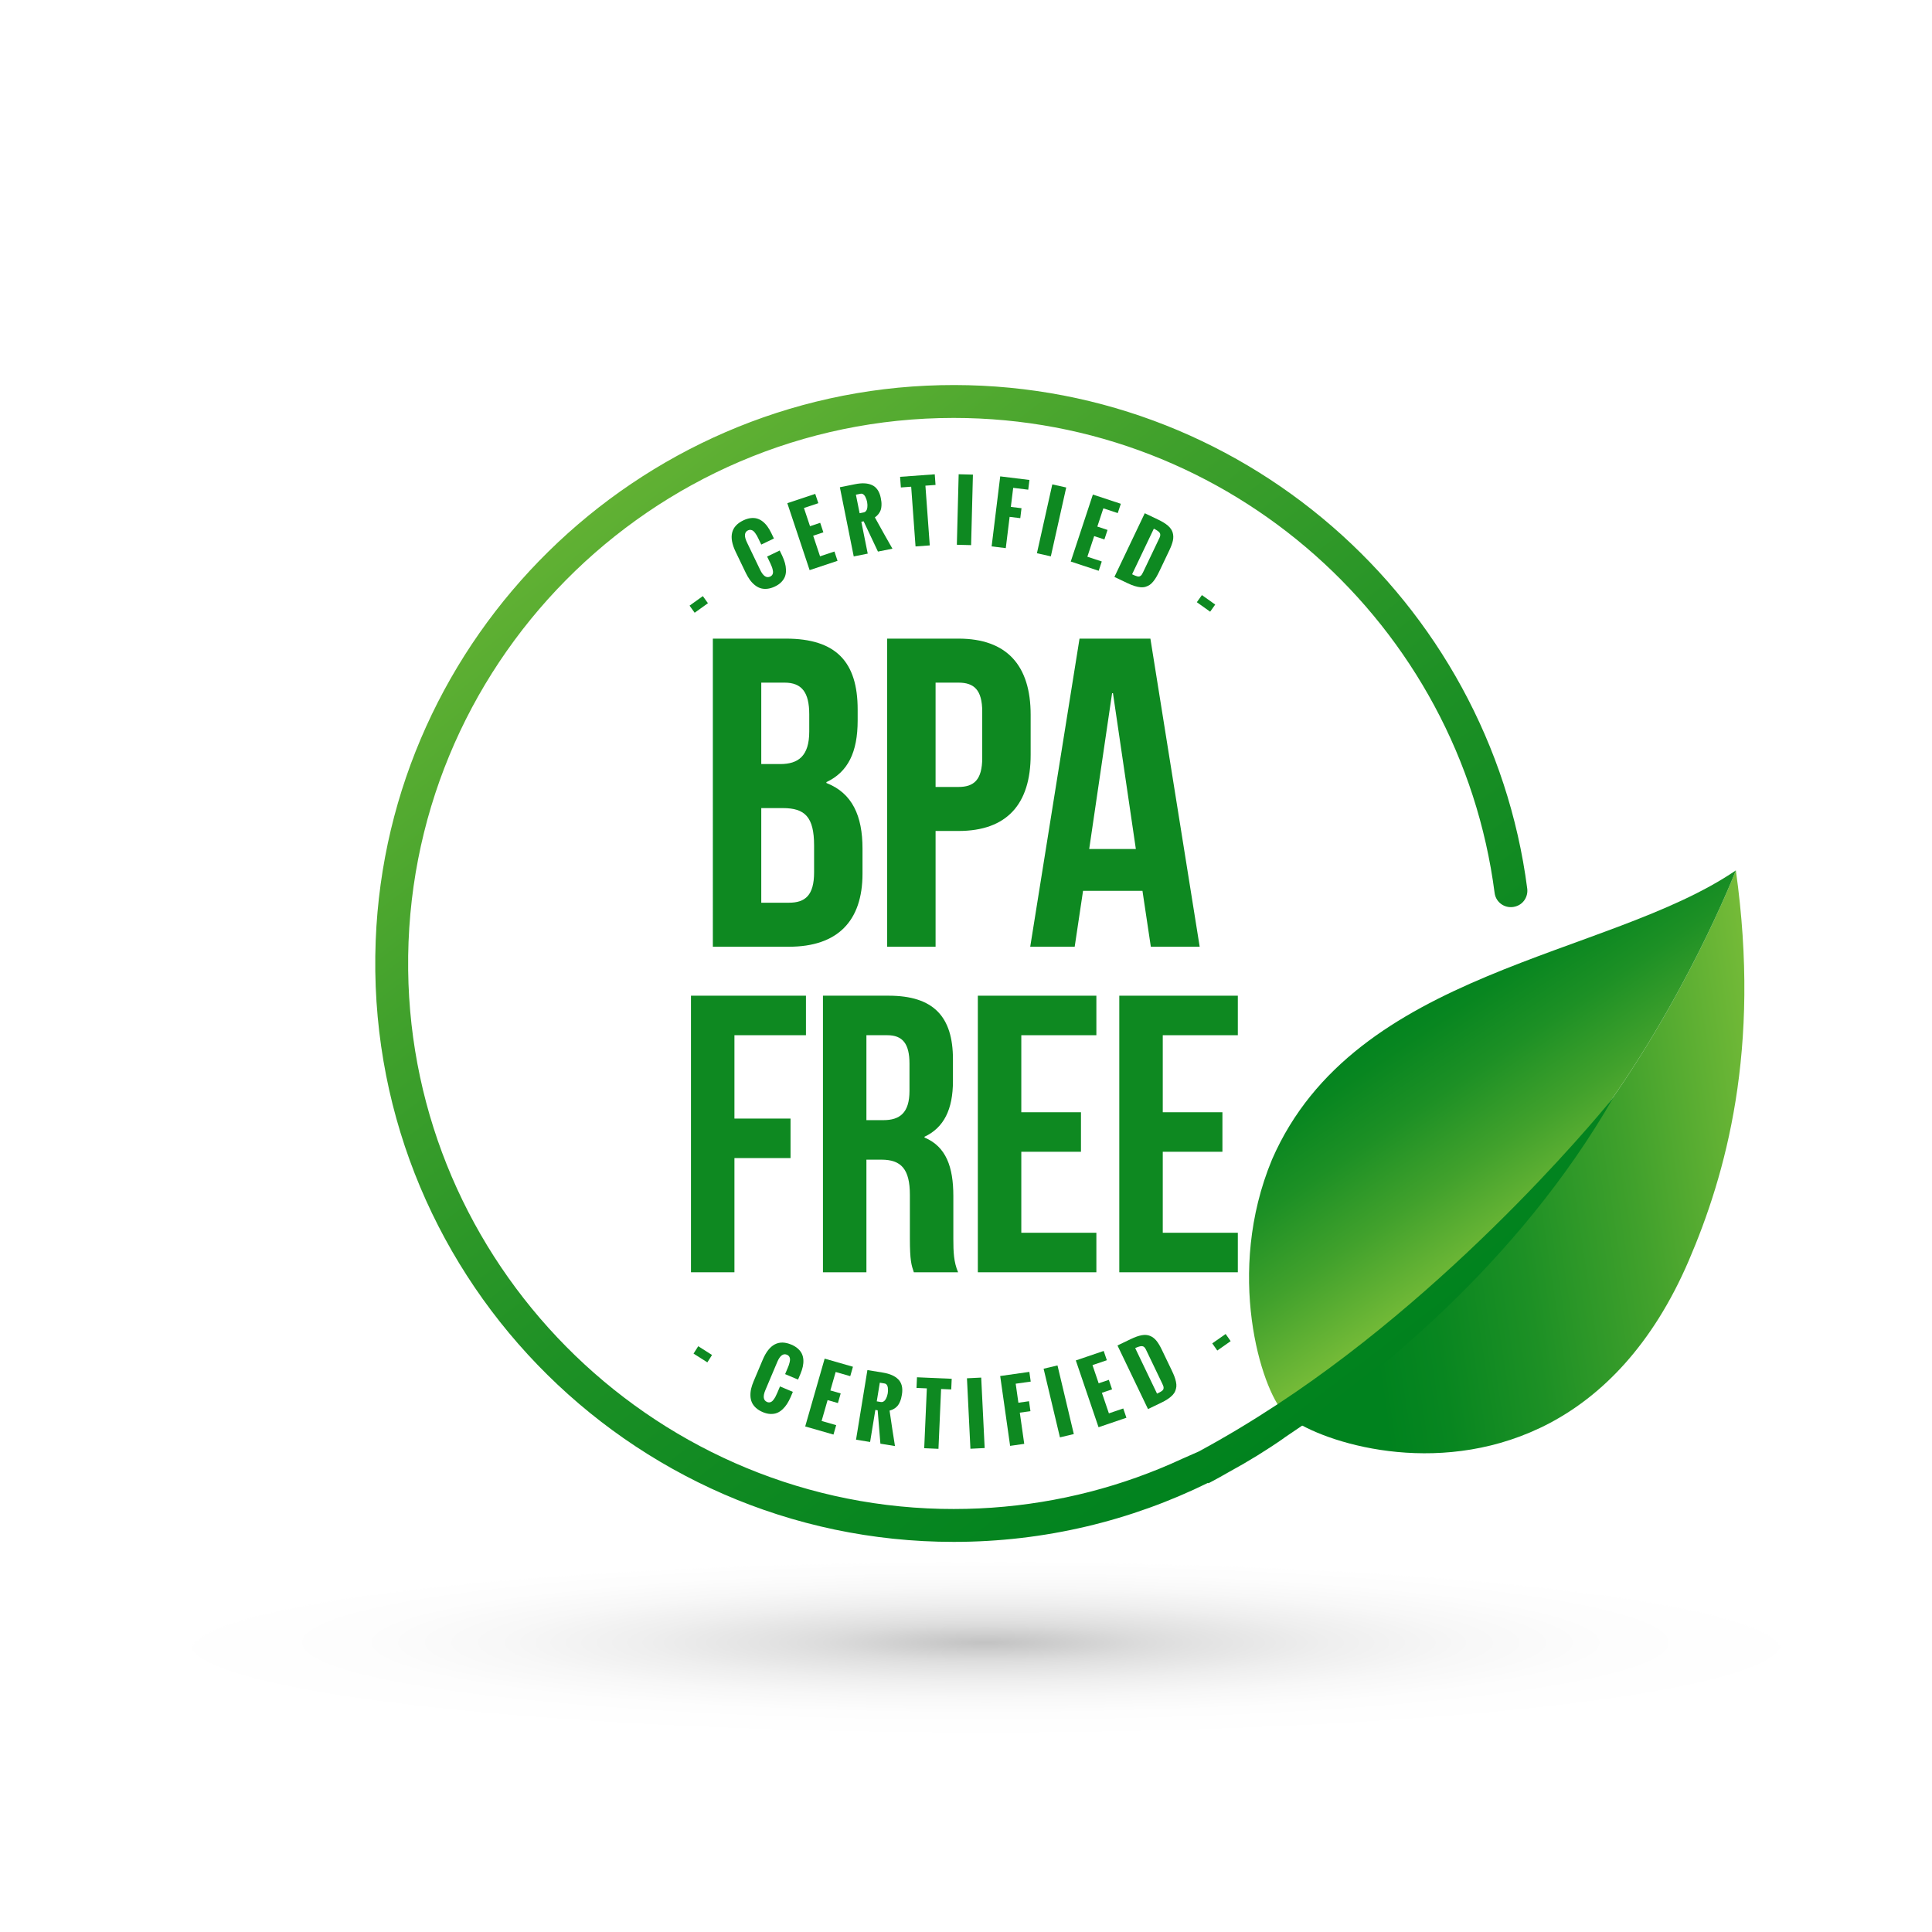
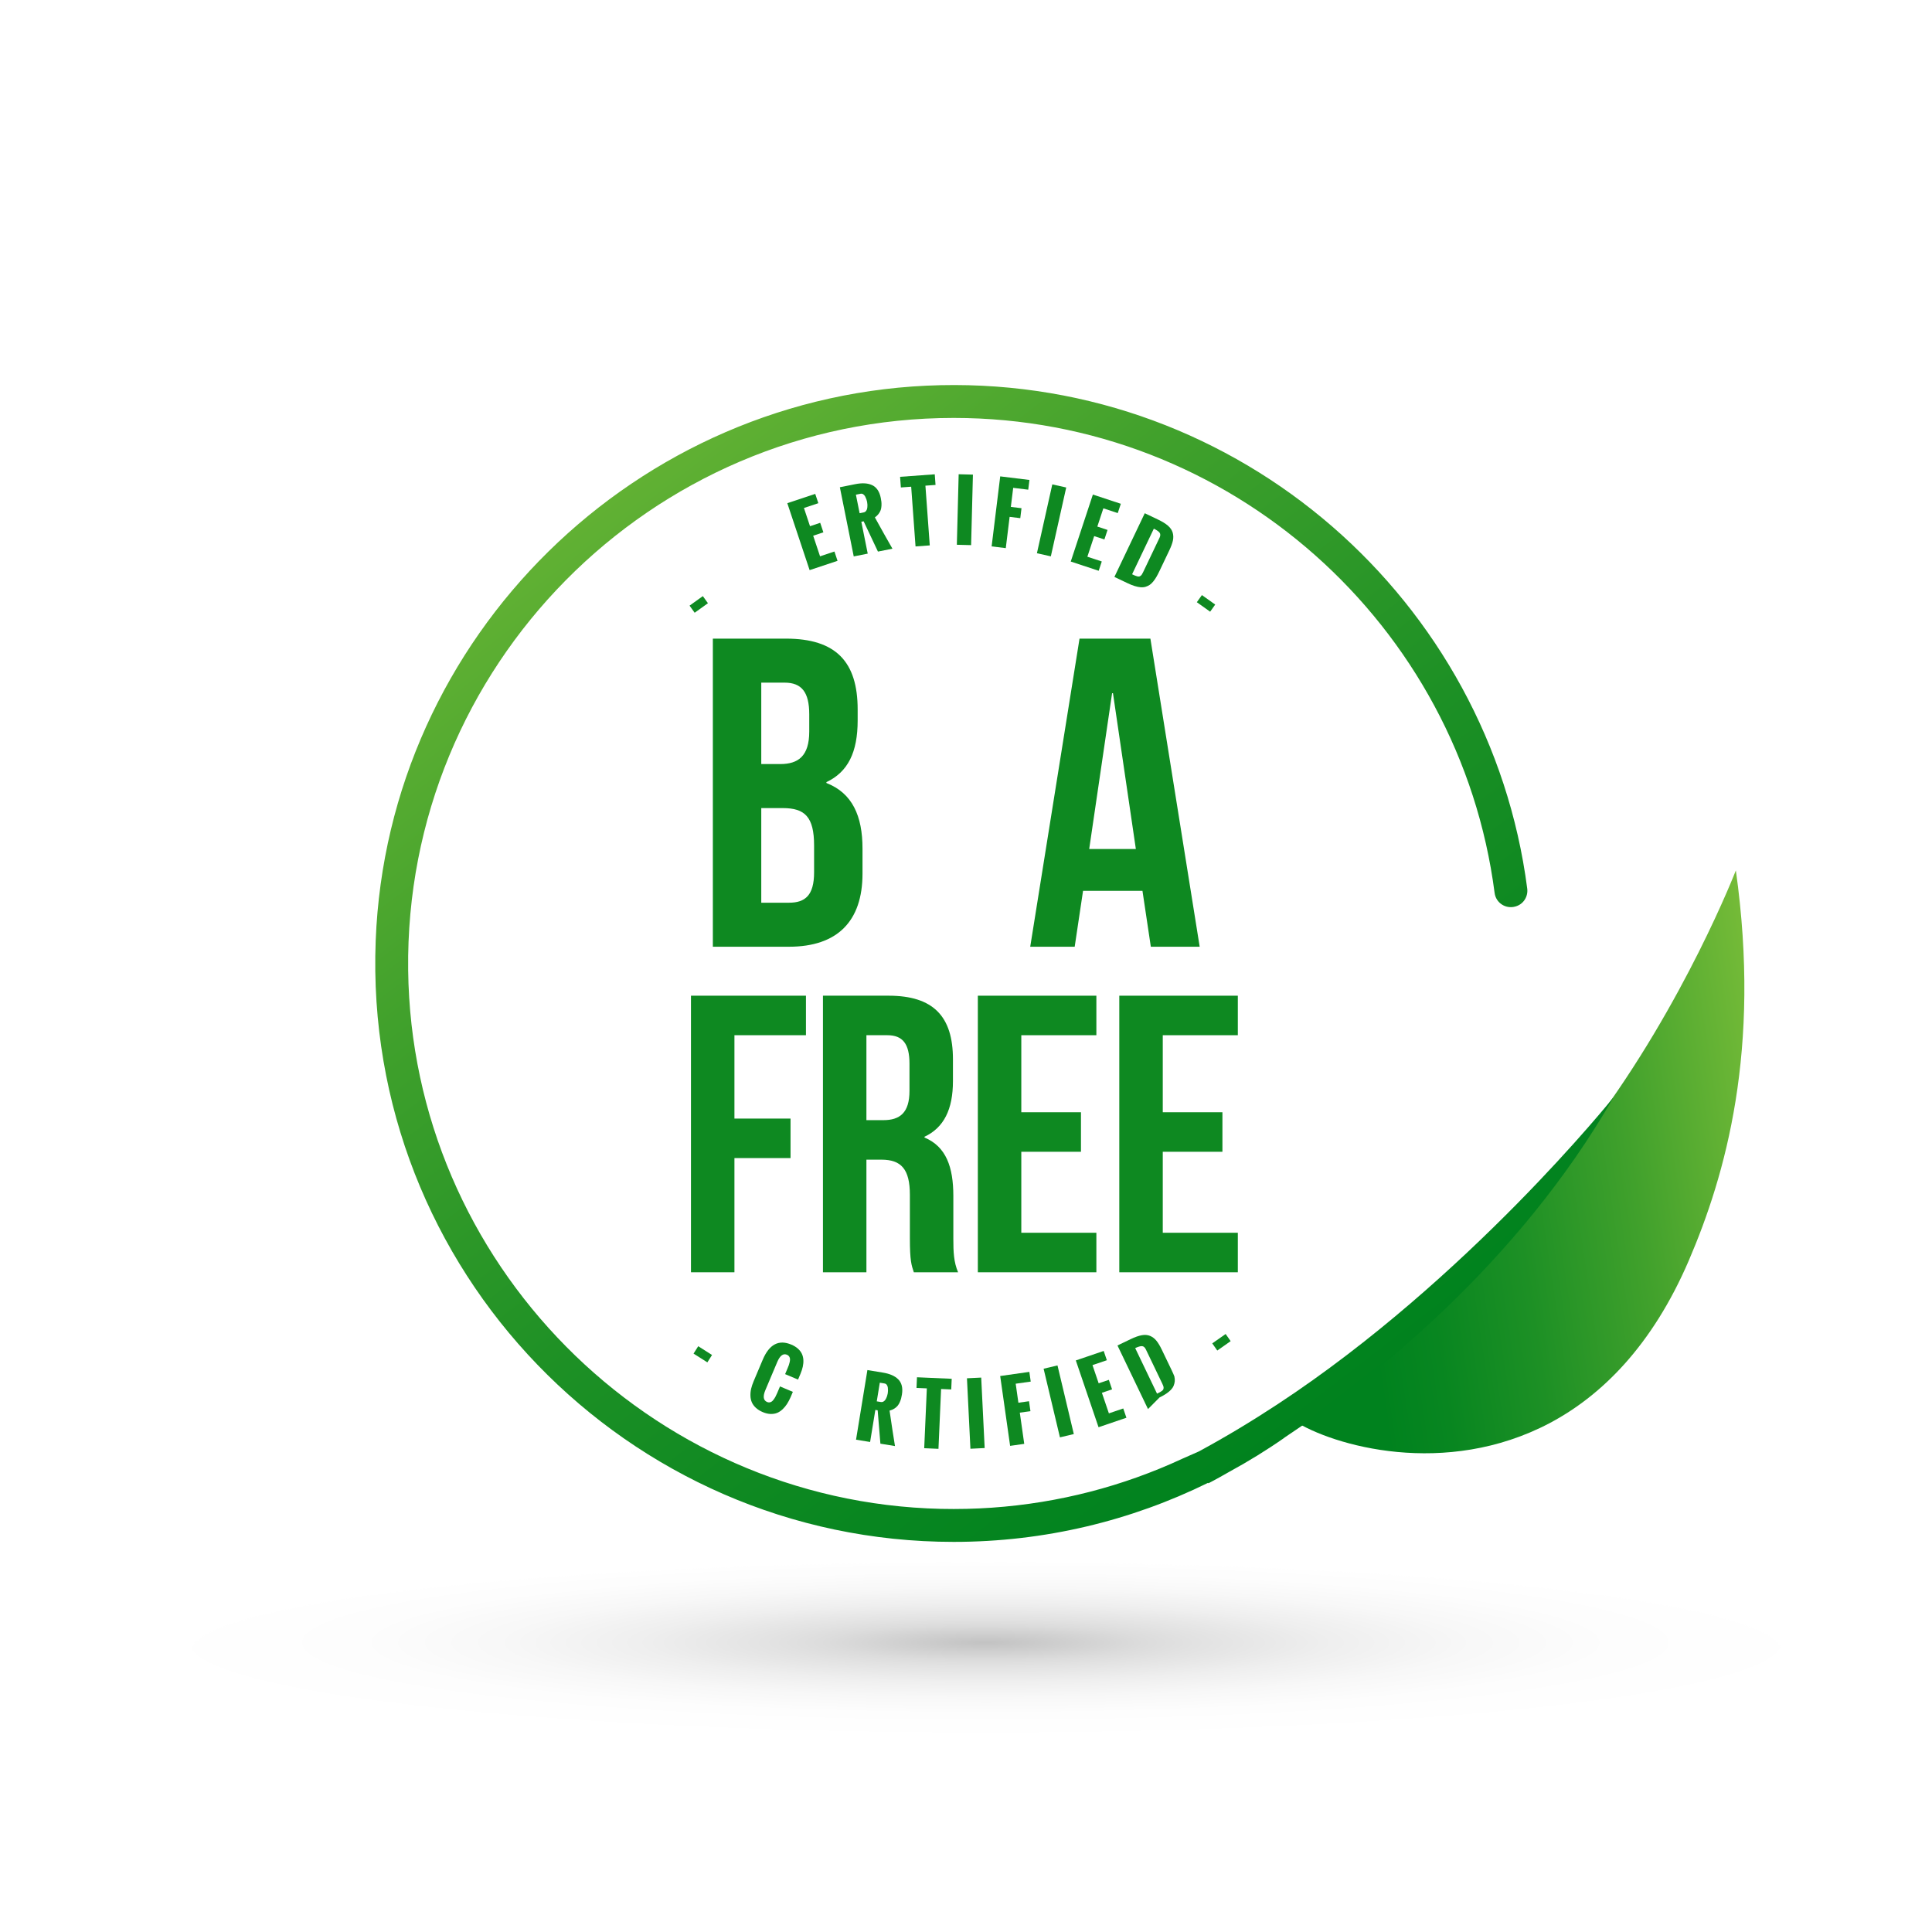
<svg xmlns="http://www.w3.org/2000/svg" version="1.1" id="Layer_1" x="0px" y="0px" width="288px" height="288px" viewBox="0 0 288 288" enable-background="new 0 0 288 288" xml:space="preserve">
  <g>
    <rect fill="#FFFFFF" width="288" height="288" />
    <radialGradient id="SVGID_1_" cx="-1047.027" cy="4907.093" r="53.177" gradientTransform="matrix(2.232 0 0 0.252 2483.884 -991.737)" gradientUnits="userSpaceOnUse">
      <stop offset="0" style="stop-color:#878787" />
      <stop offset="0.199" style="stop-color:#BABABA" />
      <stop offset="0.265" style="stop-color:#C6C6C6" />
      <stop offset="0.431" style="stop-color:#DFDFDF" />
      <stop offset="0.604" style="stop-color:#F1F1F1" />
      <stop offset="0.788" style="stop-color:#FCFCFC" />
      <stop offset="1" style="stop-color:#FFFFFF" />
    </radialGradient>
    <ellipse opacity="0.5" fill="url(#SVGID_1_)" cx="147.023" cy="246.322" rx="118.677" ry="13.418" />
    <g>
      <g>
        <path fill="#0E8921" d="M103.552,91.341l-0.76-1.059l1.979-1.421l0.76,1.059L103.552,91.341z" />
-         <path fill="#0E8921" d="M111.171,85.396l-1.509-3.138c-1.077-2.24-0.699-3.8,1.133-4.681c0.386-0.186,0.754-0.299,1.104-0.34     c0.35-0.041,0.67-0.019,0.962,0.066s0.567,0.229,0.827,0.432c0.26,0.204,0.494,0.447,0.702,0.732     c0.208,0.285,0.403,0.615,0.583,0.99l0.393,0.816l-1.885,0.907l-0.42-0.874c-0.083-0.172-0.157-0.319-0.224-0.44     c-0.067-0.121-0.154-0.254-0.261-0.4c-0.106-0.146-0.209-0.256-0.309-0.332c-0.099-0.075-0.215-0.124-0.349-0.146     c-0.134-0.022-0.271,0.001-0.411,0.068c-0.555,0.267-0.607,0.867-0.158,1.801l1.967,4.091c0.447,0.931,0.948,1.262,1.503,0.996     c0.165-0.08,0.281-0.193,0.348-0.342s0.083-0.322,0.048-0.52c-0.034-0.197-0.083-0.383-0.146-0.559s-0.146-0.37-0.249-0.584     l-0.468-0.974l1.875-0.901l0.385,0.8c0.167,0.365,0.297,0.713,0.392,1.043s0.147,0.67,0.16,1.019     c0.012,0.349-0.032,0.669-0.131,0.961s-0.274,0.573-0.525,0.842c-0.251,0.27-0.576,0.501-0.977,0.693     c-0.411,0.197-0.803,0.314-1.177,0.349c-0.375,0.035-0.712,0.003-1.012-0.097c-0.301-0.1-0.588-0.262-0.86-0.488     c-0.272-0.225-0.513-0.484-0.721-0.778S111.355,85.778,111.171,85.396z" />
        <path fill="#0E8921" d="M120.688,84.987l-3.325-9.977l4.163-1.387l0.462,1.386l-2.146,0.715l0.905,2.716l1.519-0.506l0.473,1.419     l-1.519,0.506l1.023,3.071l2.145-0.715l0.462,1.386L120.688,84.987z" />
        <path fill="#0E8921" d="M127.265,82.944l-2.068-10.311l2.269-0.455c0.516-0.104,0.979-0.146,1.39-0.127     c0.411,0.019,0.784,0.103,1.12,0.252c0.336,0.149,0.616,0.385,0.839,0.708s0.385,0.73,0.483,1.223     c0.043,0.214,0.074,0.407,0.092,0.578c0.018,0.171,0.021,0.37,0.009,0.597c-0.012,0.227-0.049,0.433-0.111,0.619     c-0.062,0.185-0.167,0.376-0.314,0.572c-0.147,0.196-0.333,0.373-0.555,0.529c1.012,1.839,1.884,3.392,2.615,4.66l-2.16,0.433     l-2.132-4.512l-0.344,0.069l0.953,4.749L127.265,82.944z M128.143,76.505l0.596-0.119c0.16-0.032,0.287-0.113,0.38-0.243     c0.093-0.13,0.149-0.282,0.167-0.457c0.019-0.175,0.024-0.333,0.018-0.475c-0.007-0.142-0.022-0.273-0.046-0.396     c-0.025-0.122-0.059-0.247-0.102-0.373c-0.043-0.126-0.103-0.265-0.178-0.415c-0.076-0.149-0.174-0.265-0.296-0.346     c-0.122-0.081-0.255-0.107-0.4-0.078l-0.693,0.139L128.143,76.505z" />
        <path fill="#0E8921" d="M136.478,81.457l-0.649-8.904l-1.538,0.112l-0.116-1.585l5.168-0.377l0.116,1.585l-1.509,0.11     l0.649,8.904L136.478,81.457z" />
        <path fill="#0E8921" d="M142.636,81.208l0.271-10.513l2.125,0.055l-0.27,10.513L142.636,81.208z" />
        <path fill="#0E8921" d="M147.82,81.45l1.281-10.438l4.355,0.535l-0.179,1.45l-2.243-0.275l-0.35,2.841l1.589,0.195l-0.182,1.484     l-1.589-0.195l-0.572,4.662L147.82,81.45z" />
        <path fill="#0E8921" d="M154.572,82.47l2.293-10.263l2.075,0.463l-2.294,10.264L154.572,82.47z" />
        <path fill="#0E8921" d="M159.615,83.708l3.298-9.986l4.167,1.376l-0.459,1.387l-2.146-0.709l-0.898,2.719l1.521,0.502     l-0.469,1.42l-1.521-0.502l-1.015,3.074l2.147,0.709l-0.459,1.387L159.615,83.708z" />
        <path fill="#0E8921" d="M166.123,86.001l4.525-9.493l1.983,0.945c0.633,0.302,1.127,0.607,1.481,0.917     c0.355,0.31,0.588,0.651,0.697,1.024c0.108,0.374,0.121,0.764,0.036,1.172c-0.085,0.409-0.263,0.896-0.532,1.462l-1.482,3.112     c-0.162,0.337-0.313,0.627-0.454,0.868c-0.141,0.241-0.298,0.469-0.471,0.682c-0.173,0.213-0.349,0.379-0.528,0.499     c-0.18,0.12-0.384,0.213-0.609,0.282c-0.228,0.069-0.473,0.092-0.736,0.07s-0.557-0.082-0.879-0.179s-0.679-0.24-1.068-0.426     L166.123,86.001z M168.759,85.606c0.182,0.087,0.327,0.153,0.436,0.198s0.22,0.082,0.335,0.111s0.207,0.037,0.273,0.023     c0.067-0.013,0.139-0.045,0.215-0.095c0.075-0.05,0.143-0.121,0.201-0.212c0.058-0.09,0.121-0.208,0.189-0.352l2.437-5.111     c0.149-0.313,0.155-0.564,0.018-0.755c-0.139-0.191-0.426-0.393-0.863-0.606L168.759,85.606z" />
        <path fill="#0E8921" d="M178.41,89.77l0.756-1.062l1.984,1.414l-0.756,1.062L178.41,89.77z" />
      </g>
      <g>
        <path fill="#0E8921" d="M103.386,201.779l0.698-1.1l2.057,1.306l-0.698,1.1L103.386,201.779z" />
        <path fill="#0E8921" d="M112.346,205.893l1.355-3.207c0.967-2.289,2.387-3.038,4.26-2.247c0.395,0.167,0.723,0.368,0.985,0.604     c0.262,0.235,0.458,0.49,0.587,0.766c0.129,0.274,0.204,0.575,0.223,0.905s-0.009,0.666-0.084,1.011s-0.195,0.709-0.357,1.093     l-0.353,0.834l-1.927-0.813l0.377-0.894c0.074-0.177,0.135-0.33,0.182-0.46c0.046-0.13,0.089-0.284,0.127-0.459     c0.039-0.177,0.053-0.327,0.044-0.451s-0.049-0.244-0.121-0.358c-0.072-0.115-0.18-0.203-0.323-0.264     c-0.567-0.239-1.052,0.118-1.455,1.072l-1.767,4.182c-0.402,0.951-0.319,1.546,0.248,1.786c0.168,0.07,0.331,0.082,0.487,0.033     c0.155-0.048,0.296-0.15,0.421-0.307c0.125-0.156,0.233-0.315,0.323-0.479c0.09-0.162,0.181-0.353,0.273-0.572l0.421-0.995     l1.916,0.81l-0.346,0.818c-0.164,0.365-0.338,0.693-0.523,0.983c-0.186,0.29-0.405,0.554-0.659,0.794     c-0.254,0.239-0.523,0.419-0.808,0.537s-0.611,0.173-0.979,0.163c-0.368-0.01-0.757-0.101-1.166-0.273     c-0.419-0.177-0.767-0.396-1.041-0.652s-0.473-0.531-0.597-0.823c-0.124-0.291-0.192-0.614-0.203-0.967     c-0.011-0.354,0.024-0.706,0.106-1.057C112.057,206.654,112.181,206.284,112.346,205.893z" />
-         <path fill="#0E8921" d="M120.03,212.637l2.9-10.108l4.218,1.21l-0.403,1.403l-2.173-0.623l-0.79,2.752l1.539,0.441l-0.413,1.438     l-1.539-0.441l-0.893,3.111l2.173,0.624l-0.403,1.404L120.03,212.637z" />
        <path fill="#0E8921" d="M127.608,214.612l1.694-10.378l2.284,0.372c0.519,0.085,0.967,0.209,1.345,0.371s0.698,0.372,0.96,0.63     c0.262,0.258,0.44,0.577,0.536,0.958c0.096,0.38,0.103,0.819,0.022,1.315c-0.035,0.215-0.074,0.406-0.117,0.572     c-0.043,0.167-0.11,0.354-0.201,0.563s-0.199,0.388-0.322,0.539c-0.124,0.151-0.289,0.293-0.496,0.426     c-0.207,0.132-0.442,0.231-0.706,0.298c0.3,2.078,0.569,3.839,0.807,5.283l-2.174-0.355l-0.407-4.974l-0.346-0.058l-0.781,4.78     L127.608,214.612z M130.697,208.896l0.6,0.098c0.161,0.026,0.309-0.005,0.441-0.094c0.133-0.088,0.239-0.212,0.318-0.368     c0.079-0.157,0.14-0.303,0.184-0.438c0.044-0.136,0.076-0.265,0.096-0.387c0.02-0.124,0.032-0.252,0.036-0.385     c0.004-0.134-0.003-0.284-0.021-0.451s-0.07-0.31-0.155-0.428c-0.085-0.118-0.201-0.189-0.347-0.213l-0.698-0.114     L130.697,208.896z" />
        <path fill="#0E8921" d="M137.771,215.881l0.392-8.919l-1.541-0.067l0.07-1.588l5.177,0.227l-0.07,1.588l-1.512-0.066     l-0.392,8.919L137.771,215.881z" />
        <path fill="#0E8921" d="M144.659,215.962l-0.516-10.504l2.124-0.104l0.516,10.504L144.659,215.962z" />
        <path fill="#0E8921" d="M150.576,215.533l-1.479-10.412l4.345-0.617l0.205,1.447l-2.239,0.316l0.402,2.835l1.585-0.225     l0.211,1.48l-1.585,0.225l0.66,4.651L150.576,215.533z" />
        <path fill="#0E8921" d="M158.003,214.265l-2.434-10.231l2.069-0.492l2.434,10.231L158.003,214.265z" />
        <path fill="#0E8921" d="M163.758,212.754l-3.387-9.957l4.154-1.413l0.471,1.383l-2.141,0.729l0.922,2.71l1.516-0.515l0.481,1.416     l-1.516,0.515l1.042,3.064l2.141-0.728l0.471,1.383L163.758,212.754z" />
-         <path fill="#0E8921" d="M171.131,210.047l-4.551-9.48l1.981-0.951c0.632-0.304,1.18-0.496,1.644-0.578     c0.464-0.083,0.875-0.049,1.234,0.101s0.672,0.386,0.936,0.708c0.266,0.322,0.533,0.766,0.805,1.331l1.492,3.107     c0.161,0.337,0.292,0.637,0.391,0.897c0.1,0.262,0.179,0.526,0.236,0.795c0.057,0.269,0.076,0.51,0.057,0.725     c-0.021,0.215-0.075,0.432-0.164,0.652c-0.089,0.22-0.225,0.425-0.407,0.616s-0.413,0.382-0.69,0.571     c-0.279,0.19-0.613,0.379-1.003,0.565L171.131,210.047z M172.478,207.748c0.183-0.087,0.325-0.159,0.429-0.215     c0.103-0.056,0.201-0.12,0.297-0.191s0.158-0.138,0.189-0.198s0.052-0.136,0.061-0.227c0.008-0.091-0.005-0.187-0.039-0.289     c-0.033-0.103-0.086-0.226-0.154-0.37l-2.449-5.104c-0.15-0.313-0.343-0.476-0.578-0.488c-0.234-0.012-0.572,0.086-1.013,0.292     L172.478,207.748z" />
+         <path fill="#0E8921" d="M171.131,210.047l-4.551-9.48l1.981-0.951c0.632-0.304,1.18-0.496,1.644-0.578     c0.464-0.083,0.875-0.049,1.234,0.101s0.672,0.386,0.936,0.708c0.266,0.322,0.533,0.766,0.805,1.331l1.492,3.107     c0.161,0.337,0.292,0.637,0.391,0.897c0.057,0.269,0.076,0.51,0.057,0.725     c-0.021,0.215-0.075,0.432-0.164,0.652c-0.089,0.22-0.225,0.425-0.407,0.616s-0.413,0.382-0.69,0.571     c-0.279,0.19-0.613,0.379-1.003,0.565L171.131,210.047z M172.478,207.748c0.183-0.087,0.325-0.159,0.429-0.215     c0.103-0.056,0.201-0.12,0.297-0.191s0.158-0.138,0.189-0.198s0.052-0.136,0.061-0.227c0.008-0.091-0.005-0.187-0.039-0.289     c-0.033-0.103-0.086-0.226-0.154-0.37l-2.449-5.104c-0.15-0.313-0.343-0.476-0.578-0.488c-0.234-0.012-0.572,0.086-1.013,0.292     L172.478,207.748z" />
        <path fill="#0E8921" d="M181.458,201.322l-0.749-1.065l1.994-1.4l0.749,1.065L181.458,201.322z" />
      </g>
      <g>
        <path fill="#0E8921" d="M127.85,105.763v1.64c0,4.724-1.443,7.677-4.658,9.186v0.131c3.871,1.509,5.38,4.921,5.38,9.776v3.74     c0,7.086-3.74,10.892-10.958,10.892h-11.351V95.199h10.892C124.635,95.199,127.85,98.676,127.85,105.763z M113.481,101.76v12.138     h2.821c2.69,0,4.331-1.181,4.331-4.855v-2.559c0-3.281-1.115-4.724-3.674-4.724H113.481z M113.481,120.46v14.106h4.134     c2.428,0,3.74-1.115,3.74-4.527v-4.002c0-4.265-1.378-5.577-4.658-5.577H113.481z" />
-         <path fill="#0E8921" d="M153.637,106.55v5.971c0,7.349-3.542,11.351-10.76,11.351h-3.412v17.256h-7.217V95.199h10.629     C150.095,95.199,153.637,99.201,153.637,106.55z M139.465,101.76v15.55h3.412c2.297,0,3.543-1.05,3.543-4.331v-6.889     c0-3.281-1.246-4.331-3.543-4.331H139.465z" />
        <path fill="#0E8921" d="M178.835,141.128h-7.283l-1.247-8.333h-8.857l-1.246,8.333h-6.628l7.349-45.929h10.564L178.835,141.128z      M162.365,126.562h6.955l-3.411-23.227h-0.132L162.365,126.562z" />
      </g>
      <g>
        <path fill="#0E8921" d="M109.481,166.744h8.363v5.889h-8.363v17.022h-6.479v-41.229h17.14v5.891h-10.661V166.744z" />
        <path fill="#0E8921" d="M136.223,189.655c-0.354-1.06-0.589-1.708-0.589-5.065v-6.479c0-3.828-1.296-5.242-4.241-5.242h-2.238     v16.786h-6.479v-41.229h9.777c6.714,0,9.601,3.122,9.601,9.482v3.24c0,4.24-1.355,6.95-4.241,8.305v0.117     c3.239,1.354,4.299,4.418,4.299,8.717v6.362c0,2.002,0.059,3.475,0.707,5.006H136.223z M129.155,154.316v12.662h2.533     c2.415,0,3.887-1.06,3.887-4.358v-4.063c0-2.944-1.001-4.24-3.298-4.24H129.155z" />
        <path fill="#0E8921" d="M152.244,165.801h8.894v5.891h-8.894v12.074h11.19v5.89h-17.669v-41.229h17.669v5.891h-11.19V165.801z" />
        <path fill="#0E8921" d="M173.331,165.801h8.894v5.891h-8.894v12.074h11.19v5.89h-17.67v-41.229h17.67v5.891h-11.19V165.801z" />
      </g>
      <linearGradient id="SVGID_2_" gradientUnits="userSpaceOnUse" x1="266.514" y1="168.781" x2="201.403" y2="178.574">
        <stop offset="0" style="stop-color:#7ABD39" />
        <stop offset="0.052" style="stop-color:#71B937" />
        <stop offset="0.361" style="stop-color:#41A12C" />
        <stop offset="0.634" style="stop-color:#1D9025" />
        <stop offset="0.856" style="stop-color:#088620" />
        <stop offset="1" style="stop-color:#00821E" />
      </linearGradient>
      <path fill="url(#SVGID_2_)" d="M258.761,129.75c3.773,26.776-1.539,45.412-7.032,58.198c-5.414,12.585-12.924,20.06-20.695,24.179    c-15.591,8.24-32.382,3.383-38.15-0.347c13.13-7.345,31.071-25.999,44.529-43.969C251.145,149.466,258.761,129.75,258.761,129.75z    " />
      <linearGradient id="SVGID_3_" gradientUnits="userSpaceOnUse" x1="233.028" y1="182.045" x2="210.131" y2="148.084">
        <stop offset="0" style="stop-color:#7ABD39" />
        <stop offset="0.052" style="stop-color:#71B937" />
        <stop offset="0.361" style="stop-color:#41A12C" />
        <stop offset="0.634" style="stop-color:#1D9025" />
        <stop offset="0.856" style="stop-color:#088620" />
        <stop offset="1" style="stop-color:#00821E" />
      </linearGradient>
-       <path fill="url(#SVGID_3_)" d="M258.761,129.75c0,0-7.616,19.716-21.349,38.062c-13.458,17.97-31.399,36.624-44.529,43.969    c-0.638-0.413-1.143-0.813-1.496-1.184c-3.37-3.539-8.806-20.864-1.76-37.773C201.979,144.483,239.695,142.763,258.761,129.75z" />
      <linearGradient id="SVGID_4_" gradientUnits="userSpaceOnUse" x1="70.057" y1="49.651" x2="195.714" y2="213.422">
        <stop offset="0" style="stop-color:#7ABD39" />
        <stop offset="0.052" style="stop-color:#71B937" />
        <stop offset="0.361" style="stop-color:#41A12C" />
        <stop offset="0.634" style="stop-color:#1D9025" />
        <stop offset="0.856" style="stop-color:#088620" />
        <stop offset="1" style="stop-color:#00821E" />
      </linearGradient>
      <path fill="url(#SVGID_4_)" d="M240.523,163.571c0,0-21.678,27.103-50.081,45.76c-1.919,1.257-3.861,2.485-5.824,3.663    c-1.958,1.174-3.936,2.303-5.926,3.379c-0.825,0.368-1.651,0.735-2.479,1.092c-2.186,1.015-4.427,1.933-6.717,2.752    c-0.021,0.007-0.035,0.014-0.056,0.021c-9.096,3.249-18.94,4.921-29.185,4.685c-43.593-1.006-78.896-36.717-79.411-80.318    C60.31,99.317,96.999,62.3,142.164,62.3c41.277,0,75.463,30.919,80.636,70.811c0.193,1.496,1.679,2.445,3.122,2.012    c0.017-0.005,0.032-0.01,0.048-0.014c1.142-0.342,1.845-1.476,1.69-2.658c-5.578-42.915-42.834-76.029-87.459-75.031    c-45.332,1.014-82.448,37.498-84.198,82.807c-1.896,49.084,37.491,89.619,86.162,89.619c13.595,0,26.47-3.171,37.918-8.802    c0.019,0.022,0.036,0.045,0.054,0.068c0,0,1.128-0.574,3.096-1.704c2.853-1.552,5.61-3.252,8.261-5.103    c-0.032,0.017-0.063,0.031-0.096,0.048C204.479,205.686,226.274,188.409,240.523,163.571z" />
    </g>
  </g>
</svg>